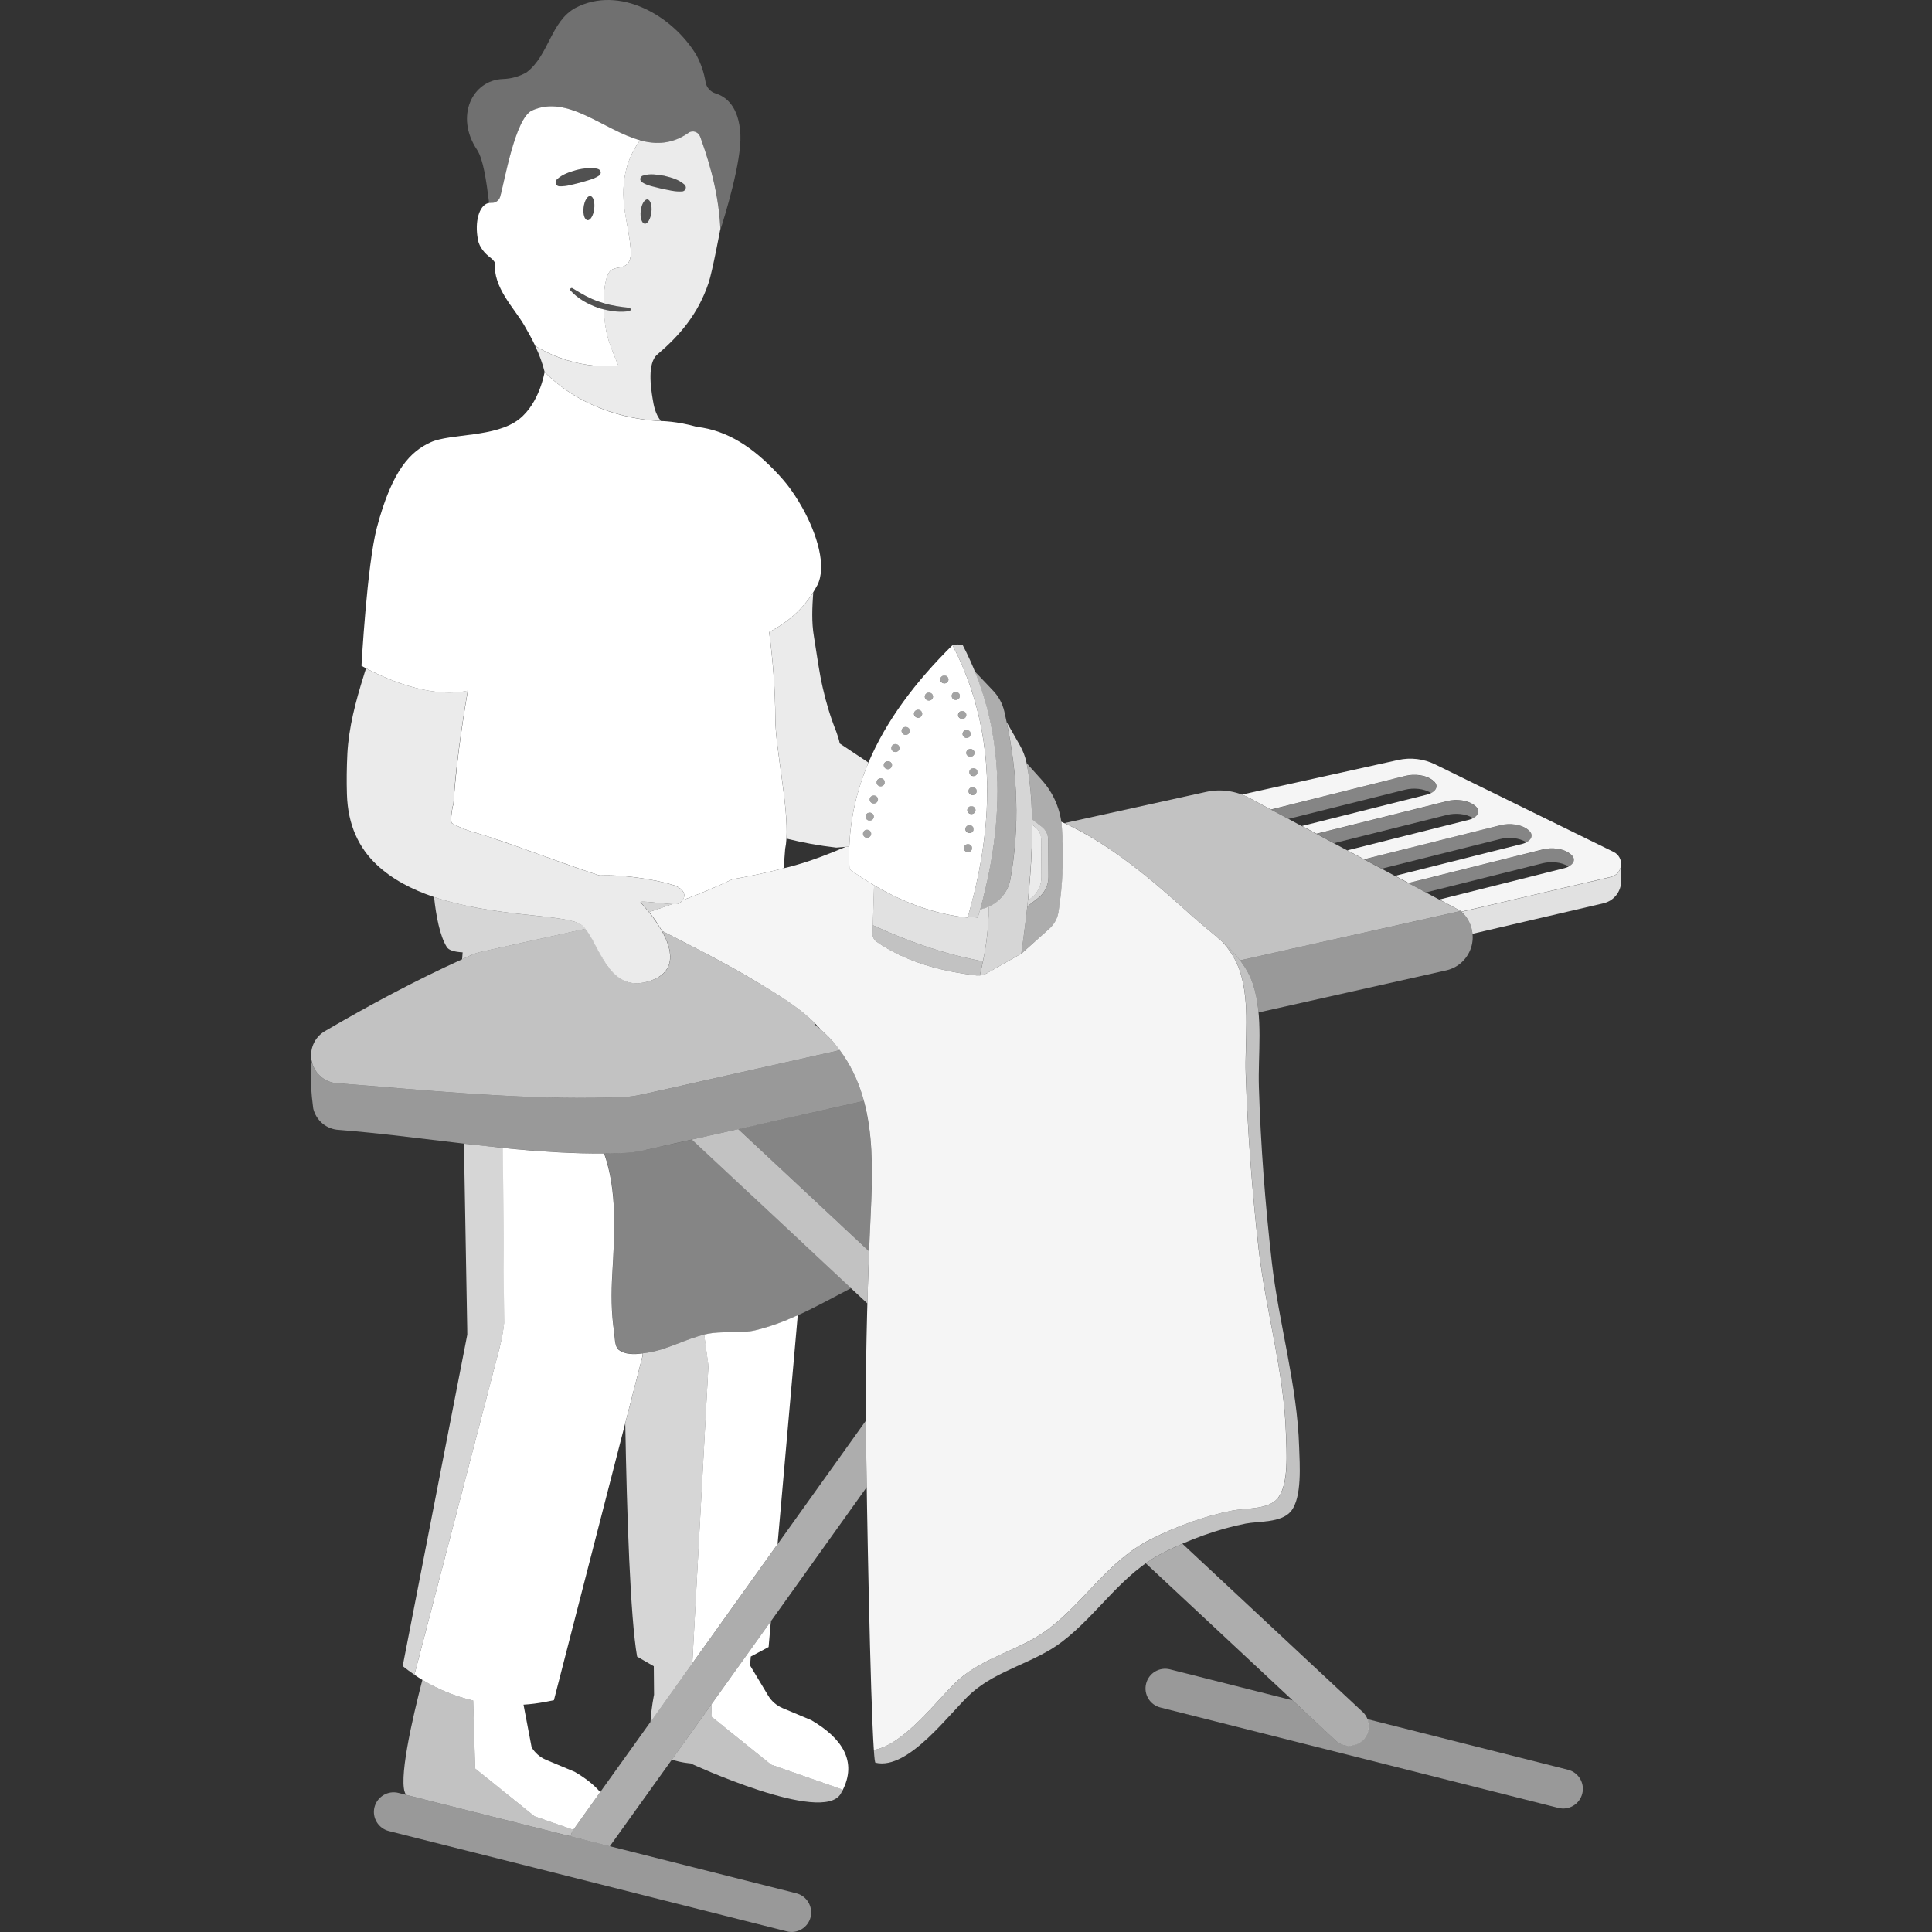
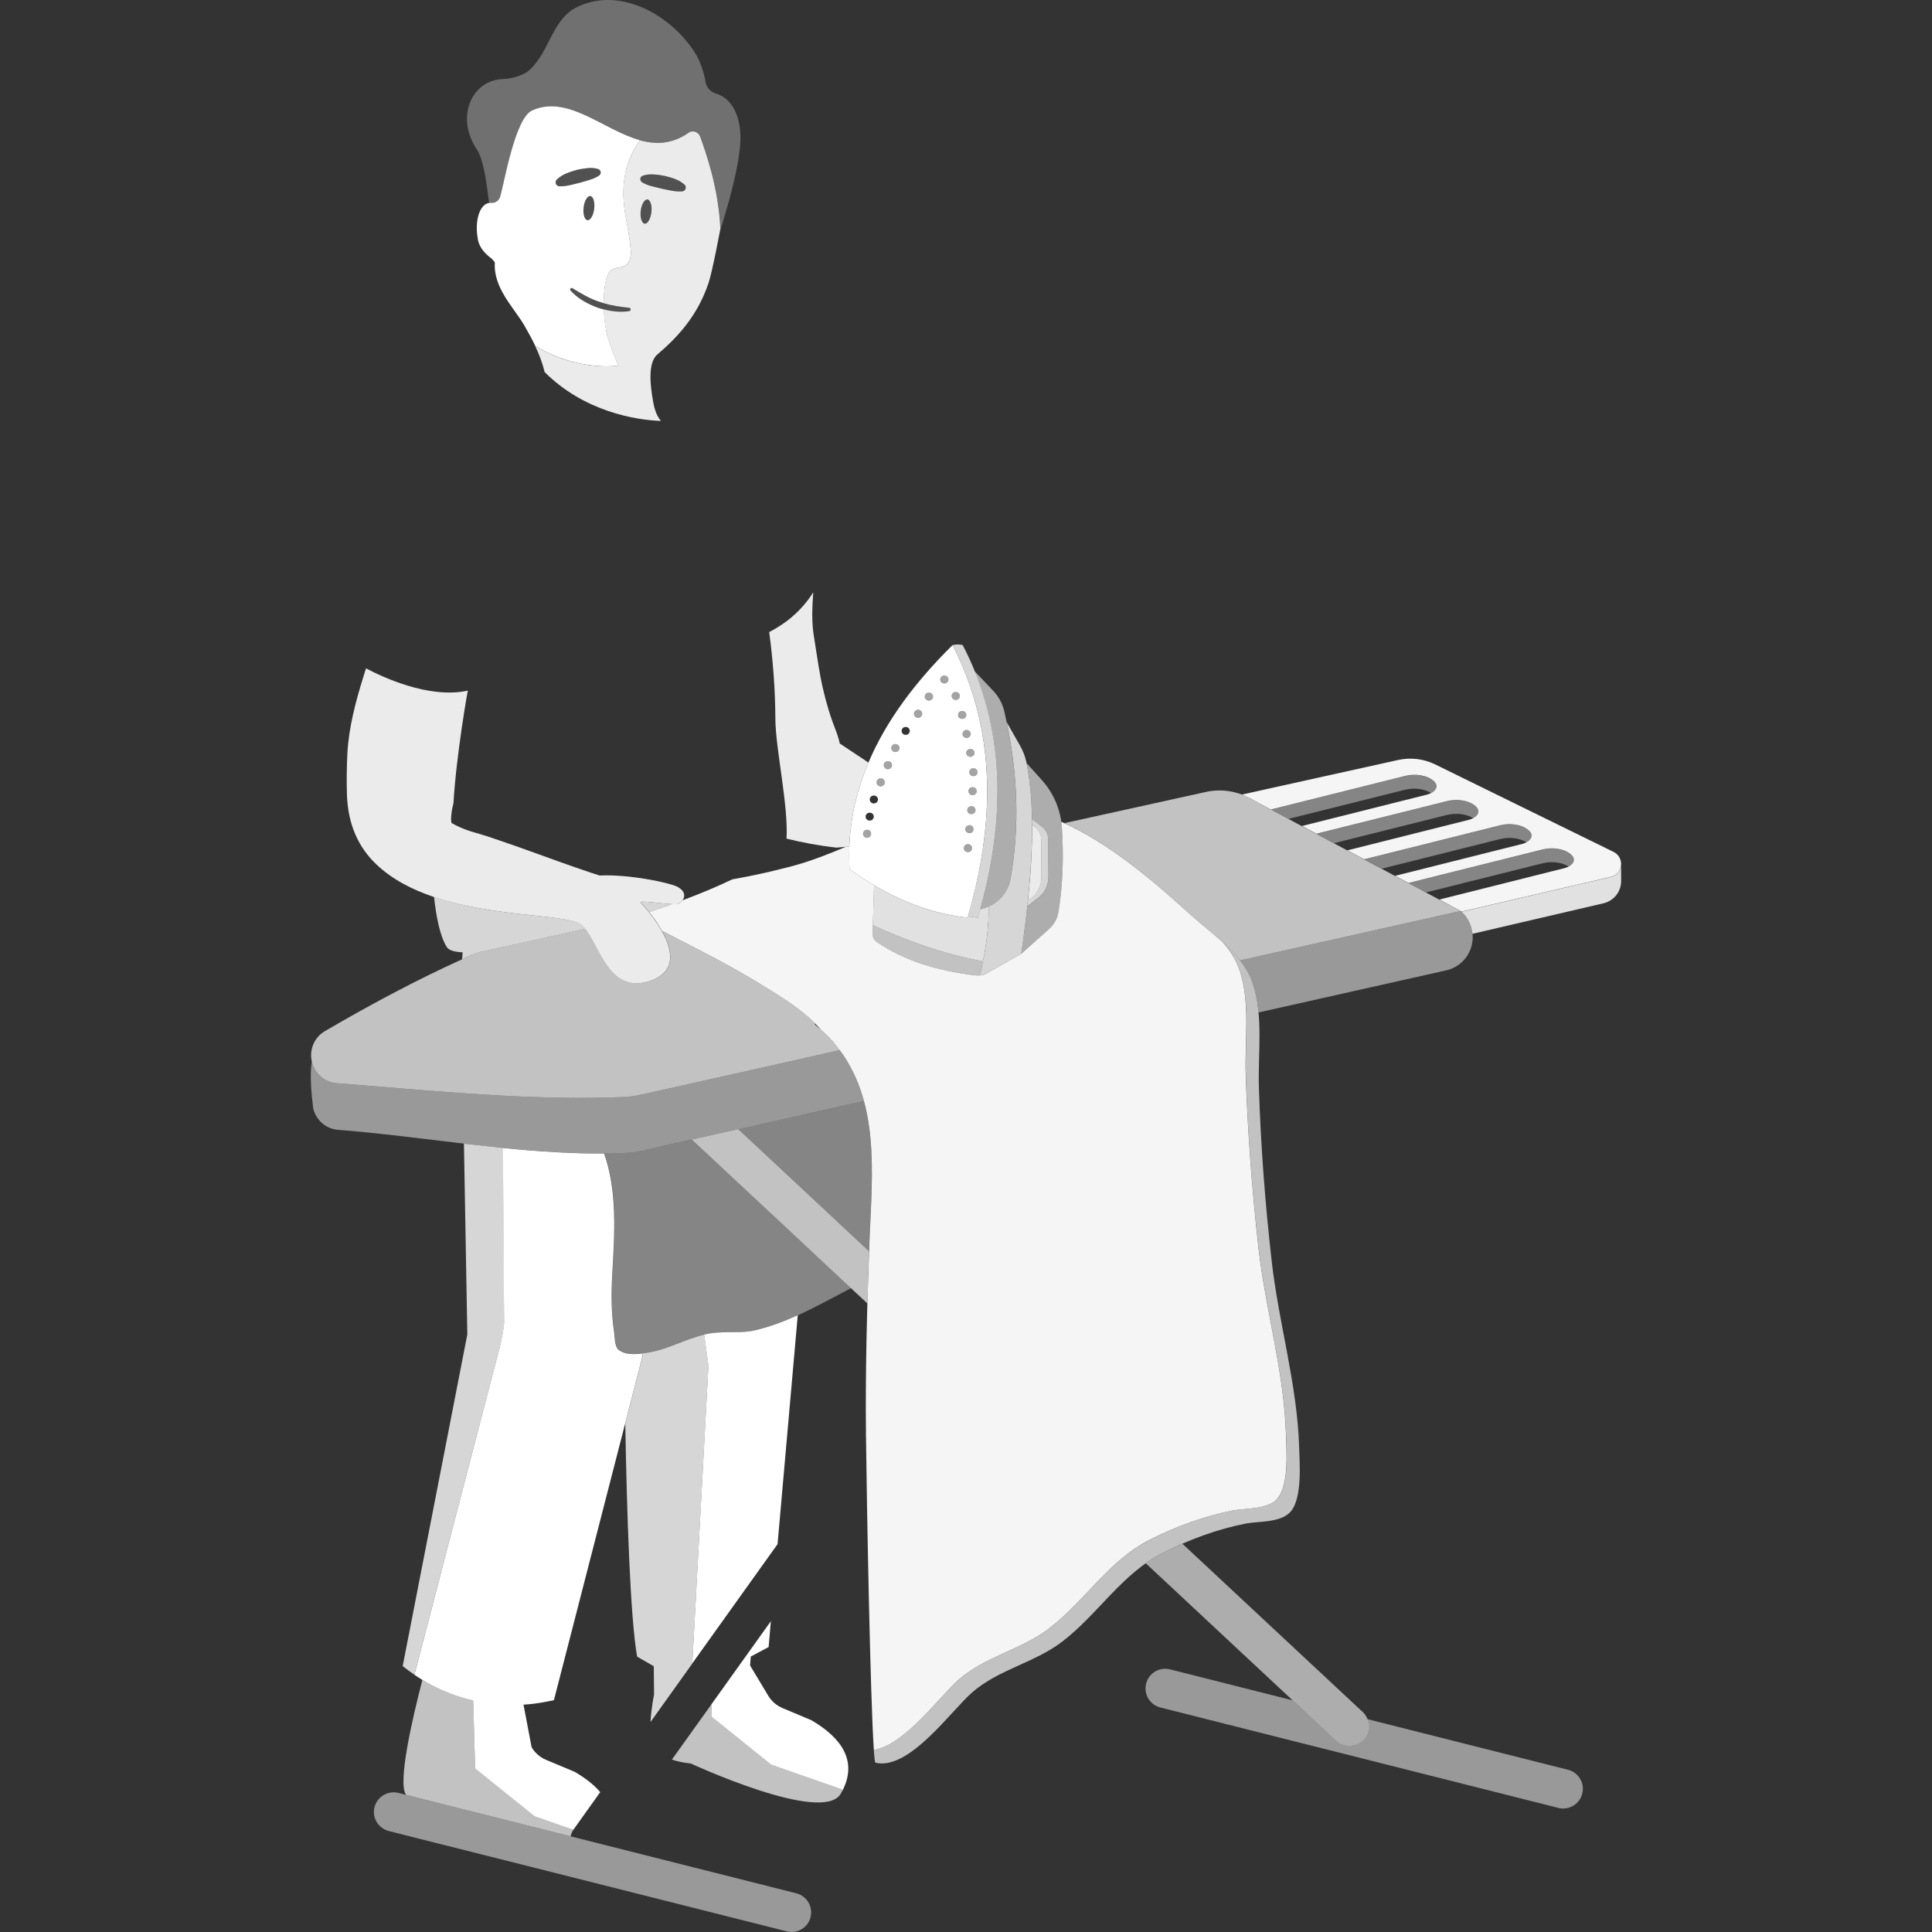
<svg xmlns="http://www.w3.org/2000/svg" viewBox="0 0 300 300">
  <rect x="0" y="0" width="300" height="300" fill="#333333" stroke="none" />
  <g fill="#fff">
    <g fill-rule="evenodd">
      <path d="m 251.72 134.39 l .01 2.41 c .01 1.65 -1.13 3.08 -2.73 3.46 l -20.35 4.74 c -.13 -1.3 -.72 -2.52 -1.71 -3.42 l 23.2 -5.4 c .85 -.2 1.48 -.91 1.58 -1.78 z" opacity=".85" />
      <path d="m 197.37 125.71 l -3.38 -1.81 c -.37 -.2 -.75 -.37 -1.14 -.52 l 24.25 -5.37 c 1.94 -.43 3.97 -.19 5.76 .69 l 27.71 13.59 c .78 .39 1.24 1.22 1.14 2.09 s -.73 1.59 -1.58 1.78 l -23.2 5.4 c -.05 -.04 -.09 -.08 -.14 -.12 l -3.28 -1.76 19.45 -4.88 c 1 -.25 2.04 -1.15 1.01 -2.09 -1.1 -1 -3.04 -1.16 -4.42 -.81 l -20.84 5.21 -2.07 -1.11 19.75 -4.96 c 1 -.25 2.04 -1.15 1.01 -2.09 -1.1 -1 -3.04 -1.16 -4.42 -.81 l -21.15 5.29 -2.6 -1.39 18.9 -4.75 c 1 -.25 2.04 -1.15 1.01 -2.09 -1.1 -1 -3.04 -1.16 -4.42 -.81 l -20.3 5.07 -2.24 -1.2 19.44 -4.88 c 1 -.25 2.04 -1.15 1.01 -2.09 -1.1 -1 -3.04 -1.16 -4.42 -.81 l -20.83 5.21 z" opacity=".95" />
      <path d="m 151.38 104.27 l 2.83 2.98 c .86 .91 1.46 2.01 1.74 3.22 2.01 8.8 2.51 17.25 .94 26.07 -.41 2.26 -2.15 4.07 -4.44 4.64 -.09 .02 -.17 .04 -.26 .06 3.72 -13.4 3.7 -25.8 -.82 -36.96 z" opacity=".6" />
      <path d="m 150.3 142.29 c 4.5 -15.48 4.1 -29.63 -2.4 -42.12 .6 -.13 1.11 -.13 1.59 0 6.53 12.54 6.91 26.76 2.35 42.32 -.52 -.05 -1.03 -.12 -1.54 -.2 z" opacity=".8" />
      <path d="m 158.59 148.06 l -.04 .04 -5.34 3.04 c -.32 .17 -.68 .29 -1.04 .32 h -.02 c .86 -3.55 1.43 -7.11 1.36 -10.67 1.76 -.79 3.04 -2.37 3.39 -4.27 1.47 -8.24 1.12 -16.16 -.57 -24.36 l 2.04 3.58 c .47 .82 .81 1.7 1.01 2.61 1.54 7.44 .92 17.84 -.79 29.7 z" opacity=".8" />
      <path d="m 153.5 140.79 c .06 2.83 -.29 5.67 -.87 8.49 -6.61 -1.25 -11.98 -3.28 -16.96 -5.55 -.05 -.02 -.09 -.04 -.14 -.06 .06 -1.79 .14 -4.34 .19 -6.21 .04 .02 .09 .04 .13 .07 4.48 2.62 9.24 4.43 14.39 4.96 .02 -.07 .04 -.14 .06 -.2 .51 .08 1.02 .14 1.53 .2 .13 -.43 .25 -.85 .36 -1.27 .09 -.02 .18 -.04 .26 -.06 .37 -.09 .72 -.22 1.05 -.37 z" opacity=".85" />
      <path d="m 152.63 149.28 c -.15 .73 -.31 1.45 -.49 2.18 -.14 .02 -.29 .02 -.43 0 h -.12 c -5.83 -.68 -11.11 -2.21 -15.47 -5.22 -.41 -.28 -.64 -.74 -.63 -1.23 .01 -.35 .02 -.82 .04 -1.34 .05 .02 .09 .04 .14 .06 4.98 2.27 10.36 4.3 16.96 5.55 z" opacity=".7" />
      <path d="m 160.25 127.23 c -.05 -3.22 -.32 -6.15 -.84 -8.73 l 2.34 2.6 c 1.87 2.07 2.97 4.69 3.15 7.44 .29 4.51 .16 8.9 -.54 13.11 -.17 1 -.68 1.91 -1.45 2.59 -1.61 1.43 -4.32 3.84 -4.32 3.84 .36 -2.51 .67 -4.95 .93 -7.31 l 1.65 -1.28 c 1.04 -.8 1.64 -2.02 1.63 -3.31 l -.04 -5.83 c -.01 -.75 -.36 -1.46 -.97 -1.93 l -1.54 -1.18 z" opacity=".6" />
      <path d="m 159.51 140.75 c .03 -.31 .07 -.61 .1 -.92 l .47 -.36 c 1.04 -.8 1.64 -2.02 1.63 -3.31 l -.04 -5.83 c -.01 -.75 -.36 -1.46 -.97 -1.93 l -.44 -.34 c 0 -.28 -.01 -.56 -.01 -.84 l 1.54 1.18 c .61 .47 .96 1.17 .97 1.93 l .04 5.83 c .01 1.29 -.59 2.51 -1.63 3.31 l -1.65 1.28 z" opacity=".8" />
      <path d="m 150.31 131.07 c .35 0 .64 .28 .64 .62 s -.29 .62 -.64 .62 -.64 -.28 -.64 -.62 .29 -.62 .64 -.62 z" opacity=".55" />
      <path d="m 150.56 128.11 c .35 0 .64 .28 .64 .62 s -.29 .62 -.64 .62 -.64 -.28 -.64 -.62 .29 -.62 .64 -.62 z" opacity=".55" />
      <path d="m 150.85 125.16 c .35 0 .64 .28 .64 .62 s -.29 .62 -.64 .62 -.64 -.28 -.64 -.62 .29 -.62 .64 -.62 z" opacity=".55" />
      <path d="m 151.03 122.21 c .35 0 .64 .28 .64 .62 s -.29 .62 -.64 .62 -.64 -.28 -.64 -.62 .29 -.62 .64 -.62 z" opacity=".55" />
      <path d="m 151.16 119.25 c .35 0 .64 .28 .64 .62 s -.29 .62 -.64 .62 -.64 -.28 -.64 -.62 .29 -.62 .64 -.62 z" opacity=".55" />
      <path d="m 150.68 116.3 c .35 0 .64 .28 .64 .62 s -.29 .62 -.64 .62 -.64 -.28 -.64 -.62 .29 -.62 .64 -.62 z" opacity=".55" />
      <path d="m 150.12 113.34 c .35 0 .64 .28 .64 .62 s -.29 .62 -.64 .62 -.64 -.28 -.64 -.62 .29 -.62 .64 -.62 z" opacity=".55" />
      <path d="m 149.43 110.39 c .35 0 .64 .28 .64 .62 s -.29 .62 -.64 .62 -.64 -.28 -.64 -.62 .29 -.62 .64 -.62 z" opacity=".55" />
      <path d="m 148.42 107.44 c .35 0 .64 .28 .64 .62 s -.29 .62 -.64 .62 -.64 -.28 -.64 -.62 .29 -.62 .64 -.62 z" opacity=".55" />
      <path d="m 146.65 104.87 c .35 0 .64 .28 .64 .62 s -.29 .62 -.64 .62 -.64 -.28 -.64 -.62 .29 -.62 .64 -.62 z" opacity=".55" />
      <path d="m 144.24 107.54 c .35 0 .64 .28 .64 .62 s -.29 .62 -.64 .62 -.64 -.28 -.64 -.62 .29 -.62 .64 -.62 z" opacity=".55" />
      <path d="m 142.57 110.2 c .35 0 .64 .28 .64 .62 s -.29 .62 -.64 .62 -.64 -.28 -.64 -.62 .29 -.62 .64 -.62 z" opacity=".55" />
-       <path d="m 140.64 112.87 c .35 0 .64 .28 .64 .62 s -.29 .62 -.64 .62 -.64 -.28 -.64 -.62 .29 -.62 .64 -.62 z" opacity=".55" />
      <path d="m 139.03 115.53 c .35 0 .64 .28 .64 .62 s -.29 .62 -.64 .62 -.64 -.28 -.64 -.62 .29 -.62 .64 -.62 z" opacity=".55" />
      <path d="m 137.87 118.2 c .35 0 .64 .28 .64 .62 s -.29 .62 -.64 .62 -.64 -.28 -.64 -.62 .29 -.62 .64 -.62 z" opacity=".55" />
      <path d="m 136.76 120.86 c .35 0 .64 .28 .64 .62 s -.29 .62 -.64 .62 -.64 -.28 -.64 -.62 .29 -.62 .64 -.62 z" opacity=".55" />
-       <path d="m 135.69 123.52 c .35 0 .64 .28 .64 .62 s -.29 .62 -.64 .62 -.64 -.28 -.64 -.62 .29 -.62 .64 -.62 z" opacity=".55" />
-       <path d="m 135.04 126.19 c .35 0 .64 .28 .64 .62 s -.29 .62 -.64 .62 -.64 -.28 -.64 -.62 .29 -.62 .64 -.62 z" opacity=".55" />
      <path d="m 134.64 128.85 c .35 0 .64 .28 .64 .62 s -.29 .62 -.64 .62 -.64 -.28 -.64 -.62 .29 -.62 .64 -.62 z" opacity=".55" />
      <path d="m 147.9 100.18 c -5.75 5.69 -10.29 11.71 -13.05 18.24 -1.72 4.07 -2.76 8.33 -2.96 12.84 0 .07 -.01 .13 -.01 .2 -.04 1.16 -.03 2.32 .03 3.51 1.29 .92 2.6 1.78 3.94 2.56 4.48 2.62 9.25 4.42 14.4 4.96 .88 -3.01 1.58 -5.99 2.08 -8.89 .34 -2 .59 -3.98 .76 -5.94 .8 -9.86 -.81 -19.06 -5.19 -27.49 z m 3.42 16.73 c 0 .34 -.29 .61 -.64 .61 -.34 0 -.64 -.27 -.64 -.61 s .3 -.61 .64 -.61 c .35 0 .64 .27 .64 .61 z m -16.68 13.18 c -.35 0 -.63 -.28 -.63 -.63 0 -.34 .28 -.61 .63 -.61 s .63 .27 .63 .61 c 0 .35 -.28 .63 -.63 .63 z m .4 -2.67 c -.35 0 -.63 -.27 -.63 -.62 0 -.34 .28 -.61 .63 -.61 .36 0 .64 .27 .64 .61 0 .35 -.28 .62 -.64 .62 z m .65 -2.66 c -.36 0 -.64 -.27 -.64 -.62 0 -.34 .28 -.61 .64 -.61 .35 0 .64 .27 .64 .61 0 .35 -.29 .62 -.64 .62 z m 1.07 -2.66 c -.36 0 -.64 -.28 -.64 -.62 s .28 -.62 .64 -.62 c .35 0 .63 .28 .63 .62 s -.28 .62 -.63 .62 z m 1.11 -2.66 c -.35 0 -.64 -.28 -.64 -.63 0 -.34 .29 -.61 .64 -.61 s .64 .27 .64 .61 c 0 .35 -.29 .63 -.64 .63 z m 1.16 -2.67 c -.35 0 -.63 -.27 -.63 -.62 0 -.34 .28 -.61 .63 -.61 s .64 .27 .64 .61 c 0 .35 -.29 .62 -.64 .62 z m 1.6 -2.66 c -.35 0 -.63 -.27 -.63 -.62 0 -.34 .28 -.61 .63 -.61 .36 0 .64 .27 .64 .61 0 .35 -.28 .62 -.64 .62 z m 1.93 -2.66 c -.34 0 -.64 -.28 -.64 -.61 0 -.35 .3 -.63 .64 -.63 .35 0 .64 .28 .64 .63 0 .33 -.29 .61 -.64 .61 z m 1.68 -2.67 c -.35 0 -.64 -.27 -.64 -.61 0 -.35 .29 -.62 .64 -.62 s .64 .27 .64 .62 c 0 .34 -.29 .61 -.64 .61 z m 2.4 -2.66 c -.34 0 -.64 -.27 -.64 -.61 0 -.35 .3 -.62 .64 -.62 .35 0 .64 .27 .64 .62 0 .34 -.29 .61 -.64 .61 z m 1.14 1.94 c 0 -.34 .28 -.61 .63 -.61 s .64 .27 .64 .61 c 0 .35 -.29 .62 -.64 .62 s -.63 -.27 -.63 -.62 z m .99 2.96 c 0 -.35 .3 -.62 .65 -.62 s .63 .27 .63 .62 c 0 .34 -.28 .61 -.63 .61 s -.65 -.27 -.65 -.61 z m .7 2.95 c 0 -.34 .28 -.62 .63 -.62 .36 0 .64 .28 .64 .62 s -.28 .61 -.64 .61 c -.35 0 -.63 -.27 -.63 -.61 z m .84 18.34 c -.36 0 -.64 -.27 -.64 -.61 s .28 -.62 .64 -.62 c .35 0 .63 .28 .63 .62 s -.28 .61 -.63 .61 z m .24 -2.95 c -.36 0 -.64 -.27 -.64 -.61 0 -.35 .28 -.62 .64 -.62 .35 0 .63 .27 .63 .62 0 .34 -.28 .61 -.63 .61 z m .29 -2.95 c -.34 0 -.64 -.27 -.64 -.61 0 -.35 .3 -.62 .64 -.62 .35 0 .64 .27 .64 .62 0 .34 -.29 .61 -.64 .61 z m .18 -2.95 c -.35 0 -.63 -.27 -.63 -.62 0 -.34 .28 -.61 .63 -.61 s .64 .27 .64 .61 c 0 .35 -.29 .62 -.64 .62 z m .13 -2.95 c -.35 0 -.63 -.28 -.63 -.62 s .28 -.61 .63 -.61 .64 .27 .64 .61 -.29 .62 -.64 .62 z" />
      <path d="m 200.08 127.16 l -2.72 -1.45 20.83 -5.21 c 1.38 -.35 3.32 -.19 4.42 .81 .81 .74 .35 1.45 -.38 1.84 -1.13 -.74 -2.81 -.83 -4.05 -.52 l -18.12 4.53 z" opacity=".4" />
      <path d="m 207.14 130.93 l -2.72 -1.45 20.3 -5.07 c 1.38 -.35 3.32 -.19 4.42 .81 .81 .74 .35 1.45 -.38 1.84 -1.13 -.74 -2.81 -.83 -4.05 -.52 l -17.58 4.39 z" opacity=".4" />
      <path d="m 214.55 134.89 l -2.72 -1.45 21.15 -5.29 c 1.38 -.35 3.32 -.19 4.42 .81 .81 .74 .35 1.45 -.38 1.84 -1.13 -.74 -2.81 -.83 -4.05 -.52 l -18.43 4.61 z" opacity=".4" />
      <path d="m 221.43 138.58 l -2.72 -1.45 20.84 -5.21 c 1.38 -.35 3.32 -.19 4.42 .81 .81 .74 .35 1.45 -.38 1.84 -1.13 -.74 -2.81 -.83 -4.05 -.52 l -18.13 4.53 z" opacity=".4" />
      <path d="m 189.85 146.27 c 2.04 1.84 3.84 3.88 4.74 6.63 1.6 4.95 .73 10.79 .89 15.92 .28 8.99 .97 18.07 1.99 27.03 1.09 9.62 3.97 19.18 4.26 28.86 .08 2.55 .5 7.86 -1.3 9.99 -1.51 1.78 -4.99 1.49 -7 1.88 -4.41 .86 -8.78 2.49 -12.78 4.51 -6.52 3.3 -10.09 9.53 -15.75 13.85 -4.33 3.3 -9.92 4.29 -14.04 7.94 -3.27 2.9 -9.74 12.08 -14.92 10.83 -.08 -.02 -.17 -.73 -.25 -1.98 4.81 -.78 10.23 -8.3 13.14 -10.88 4.11 -3.65 9.71 -4.64 14.04 -7.94 5.66 -4.32 9.23 -10.55 15.75 -13.85 4 -2.02 8.37 -3.65 12.78 -4.51 2.02 -.39 5.49 -.1 7 -1.88 1.8 -2.13 1.38 -7.44 1.3 -9.99 -.3 -9.68 -3.17 -19.25 -4.26 -28.86 -1.02 -8.96 -1.7 -18.04 -1.99 -27.03 -.16 -5.13 .72 -10.98 -.89 -15.92 -.58 -1.79 -1.54 -3.27 -2.7 -4.6 z" opacity=".7" />
      <path d="m 198.39 232.67 c -1.5 1.77 -4.98 1.49 -7 1.88 -4.41 .86 -8.79 2.49 -12.78 4.5 -6.52 3.3 -10.09 9.54 -15.75 13.85 -4.32 3.3 -9.92 4.3 -14.04 7.95 -2.9 2.57 -8.33 10.11 -13.13 10.88 -.55 -8.02 -1.1 -38.08 -1.22 -48.73 -.11 -10.21 .16 -20.46 .56 -30.66 .41 -10.21 1.67 -21.58 -5.24 -30.06 -.69 -.86 -1.48 -1.66 -2.32 -2.39 -.3 -.34 -.61 -.68 -.93 -1 -2.66 -2.67 -6.16 -4.67 -9.29 -6.58 -4.83 -2.91 -9.62 -5.27 -14.46 -7.77 -.12 -.2 -.23 -.4 -.36 -.6 -.08 -.14 -.17 -.29 -.27 -.43 -.09 -.14 -.18 -.29 -.27 -.42 s -.18 -.26 -.27 -.39 c -.02 -.03 -.04 -.06 -.07 -.09 -.14 -.19 -.28 -.38 -.41 -.55 -.12 -.16 -.23 -.3 -.34 -.44 .39 -.13 .79 -.26 1.18 -.4 .8 -.27 1.61 -.55 2.4 -.84 .33 .02 .61 .02 .81 0 .19 -.02 .55 -.25 .79 -.58 l .01 -.01 h .01 c 2.8 -1.05 5.41 -2.14 7.7 -3.24 2.7 -.49 5.38 -1.04 8.01 -1.73 .48 -.11 .94 -.23 1.4 -.36 .16 -.04 .3 -.08 .44 -.12 2.63 -.74 5.21 -1.76 7.77 -2.84 .18 -.01 .37 -.02 .57 -.04 -.04 1.16 -.03 2.32 .03 3.51 1.25 .89 2.51 1.72 3.81 2.49 -.05 1.86 -.13 4.41 -.19 6.21 -.02 .52 -.03 .99 -.04 1.34 -.01 .49 .22 .95 .63 1.23 4.36 3.01 9.65 4.54 15.47 5.22 h .12 c .14 .01 .29 .01 .43 0 h .02 c .36 -.03 .72 -.15 1.04 -.32 l 5.34 -3.04 .07 -.04 s 2.7 -2.41 4.29 -3.83 c .76 -.68 1.28 -1.59 1.44 -2.59 .69 -4.21 .83 -8.6 .54 -13.1 -.02 -.32 -.05 -.64 -.1 -.94 7.65 3.39 14.54 9.42 20.34 14.66 1.52 1.37 3.19 2.64 4.72 4.02 1.16 1.32 2.12 2.8 2.7 4.58 1.6 4.95 .72 10.8 .88 15.92 .3 8.99 .98 18.07 1.99 27.03 1.1 9.62 3.97 19.18 4.26 28.85 .08 2.55 .5 7.87 -1.3 10 z" opacity=".95" />
      <path d="m 104.37 140.39 c -1.17 .42 -2.37 .84 -3.58 1.24 -.1 -.12 -.2 -.24 -.29 -.35 -.46 -.56 -.83 -.96 -.98 -1.11 -.14 -.14 .12 -.18 .61 -.15 .13 0 .27 .01 .42 .02 .25 .01 .53 .04 .83 .07 .29 .03 .6 .06 .9 .1 .01 -.01 .02 0 .02 0 .23 .02 .45 .04 .69 .07 .25 .03 .49 .05 .74 .07 .23 .02 .45 .03 .66 .04 z" opacity=".8" />
      <path d="m 160.28 128.07 l .44 .34 c .61 .47 .96 1.17 .96 1.93 l .04 5.83 c .01 1.29 -.59 2.51 -1.62 3.31 l -.47 .36 c .43 -4.21 .66 -8.16 .64 -11.76 z" opacity=".9" />
      <path d="m 226.8 141.46 s -14.74 3.31 -34.24 7.67 c .86 1.12 1.56 2.35 2.03 3.77 .44 1.38 .71 2.82 .84 4.31 12.45 -2.79 22.99 -5.15 29.13 -6.53 1.96 -.43 3.49 -1.95 3.97 -3.9 .1 -.41 .15 -.84 .15 -1.26 0 -1.54 -.67 -3.04 -1.88 -4.05 z" opacity=".5" />
      <path d="m 134.14 170.95 c -2.88 .65 -5.68 1.27 -8.33 1.88 -8.5 1.9 -15.67 3.51 -20.53 4.6 -1.5 .33 -2.78 .63 -3.81 .85 -.71 .16 -1.3 .3 -1.75 .4 -.85 .18 -1.7 .3 -2.57 .34 -6.13 .28 -12.56 -.13 -19 -.77 -.02 0 -.04 -.01 -.05 -.01 -2.03 -.2 -4.04 -.42 -6.06 -.66 -6.68 -.78 -13.25 -1.65 -19.41 -2.13 -1.92 -.09 -3.54 -1.44 -3.99 -3.32 -.69 -5.1 -.22 -7.24 -.22 -7.24 .45 1.88 2.08 3.22 3.99 3.32 6.18 .47 12.79 1.08 19.49 1.54 2.05 .14 4.1 .27 6.16 .38 h .05 c .84 .04 1.68 .09 2.52 .12 .7 .04 1.4 .06 2.1 .09 .18 .01 .36 .01 .55 .02 .67 .02 1.33 .04 1.99 .05 .12 .01 .23 .01 .35 .01 .74 .02 1.48 .04 2.22 .04 3.08 .05 6.12 .01 9.1 -.12 .86 -.04 1.71 -.16 2.56 -.35 .61 -.13 1.43 -.32 2.45 -.54 .66 -.15 1.39 -.31 2.2 -.49 .45 -.1 .93 -.21 1.43 -.32 5.01 -1.12 12.27 -2.75 20.79 -4.66 1.32 -.29 2.67 -.6 4.04 -.91 1.81 2.44 2.98 5.09 3.74 7.88 z" opacity=".5" />
      <path d="m 211.57 265.81 l -27.97 -26.1 c -1 .44 -1.99 .91 -2.95 1.39 -.97 .49 -1.88 1.05 -2.73 1.65 l 29.49 27.53 c 1.23 1.15 3.17 1.08 4.32 -.15 s 1.08 -3.17 -.15 -4.32 z" opacity=".6" />
      <path d="m 134.95 194.3 c -.1 2.69 -.19 5.39 -.26 8.1 l -2.55 -2.37 -7.57 -7.07 v -.01 l -17.15 -16 c .3 -.07 .62 -.14 .93 -.21 .5 -.11 1.03 -.23 1.56 -.35 1.46 -.32 3.04 -.68 4.72 -1.06 l 10.44 9.74 9.89 9.24 z" opacity=".7" />
      <path d="m 135.03 192.34 c -.03 .65 -.05 1.3 -.08 1.96 l -9.89 -9.24 -10.44 -9.74 c .73 -.16 1.47 -.33 2.25 -.5 .69 -.15 1.39 -.31 2.12 -.47 1.67 -.37 3.43 -.77 5.24 -1.17 .52 -.12 1.05 -.23 1.58 -.35 2.66 -.61 5.45 -1.23 8.33 -1.88 1.85 6.81 1.16 14.38 .89 21.4 z" opacity=".4" />
      <path d="m 212.34 266.95 l 31.14 7.86 c 1.63 .41 2.63 2.07 2.21 3.71 -.41 1.63 -2.07 2.63 -3.71 2.21 l -61.8 -15.59 c -1.63 -.41 -2.63 -2.07 -2.21 -3.71 .41 -1.63 2.07 -2.63 3.71 -2.21 l 19.02 4.8 6.7 6.25 c 1.23 1.15 3.17 1.08 4.31 -.15 .82 -.88 1.02 -2.12 .62 -3.17 z" opacity=".5" />
      <path d="m 193.99 123.9 c -2.07 -1.1 -4.45 -1.43 -6.72 -.93 l -21.97 4.84 c 7.43 3.44 14.15 9.31 19.82 14.44 2.5 2.25 5.39 4.22 7.43 6.88 19.5 -4.37 34.24 -7.67 34.24 -7.67 l -32.81 -17.55 z" opacity=".7" />
      <path d="m 130.4 163.07 c -1.37 .31 -2.72 .62 -4.04 .91 -9.37 2.1 -17.22 3.86 -22.22 4.98 -.81 .18 -1.54 .34 -2.2 .49 -1.02 .22 -1.85 .41 -2.45 .54 -.85 .19 -1.7 .31 -2.56 .35 -6.07 .27 -12.44 .13 -18.81 -.21 h -.05 c -2.06 -.11 -4.11 -.24 -6.16 -.38 -6.71 -.46 -13.31 -1.07 -19.49 -1.54 -1.92 -.1 -3.54 -1.44 -3.99 -3.32 s .37 -3.82 2.03 -4.78 c 7 -4.09 14.08 -7.88 21.31 -11.16 .52 -.25 1.05 -.49 1.58 -.73 .4 -.17 .83 -.31 1.26 -.41 l 16.3 -3.59 c .08 .1 .16 .2 .24 .31 0 0 0 .01 .01 .01 .95 1.31 1.78 3.34 2.92 5.05 .11 .16 .23 .33 .34 .49 .07 .09 .14 .18 .2 .26 .21 .25 .41 .49 .64 .72 1.36 1.39 3.17 2.13 5.8 1.21 1.12 -.38 1.88 -.92 2.35 -1.55 .16 -.21 .29 -.44 .38 -.68 .2 -.45 .29 -.95 .29 -1.46 0 -.16 -.01 -.32 -.03 -.49 -.01 -.16 -.04 -.33 -.07 -.5 v -.01 c -.06 -.33 -.15 -.67 -.27 -1.01 -.05 -.17 -.11 -.34 -.19 -.51 -.2 -.51 -.45 -1.02 -.73 -1.51 4.84 2.49 9.62 4.85 14.46 7.76 3.14 1.9 6.62 3.9 9.29 6.57 v .22 c 1.2 .96 2.31 2.01 3.26 3.17 .21 .26 .42 .52 .62 .8 z" opacity=".7" />
-       <path d="m 134.58 230.93 l -14.88 20.82 -9.24 12.91 -6.14 8.59 -9.63 13.44 -.84 -.21 -5.25 -1.33 c .08 -.34 .22 -.68 .43 -1.01 .02 -.04 .04 -.07 .07 -.11 l 4.1 -5.75 7.8 -10.89 6.51 -9.1 13.24 -18.52 13.7 -19.16 c .01 .79 .02 1.59 .02 2.38 .03 2.03 .06 4.77 .11 7.93 z" opacity=".6" />
    </g>
    <path d="m 99.8 210.14 l -.02 .37 -.23 .91 -2.47 9.6 -11.07 42.99 -1.35 .26 c -1.12 .22 -2.24 .36 -3.37 .43 l 1.26 6.62 c .52 .88 1.31 1.55 2.24 1.95 l 4.43 1.85 c 1.62 .94 2.99 1.99 3.98 3.16 l -4.1 5.75 c -.03 .04 -.05 .07 -.07 .11 l -6.03 -2.1 -9.22 -7.42 -.06 -1.94 -.25 -8.62 c -2.77 -.64 -5.43 -1.72 -7.89 -3.21 -.42 -.25 -.83 -.52 -1.23 -.79 l 13.23 -50.81 c .32 -1.24 .55 -2.49 .69 -3.76 0 0 -.09 -13.31 -.18 -27.24 .01 0 .03 .01 .05 .01 5.49 .55 10.96 .92 16.25 .85 -.19 .01 -.38 .01 -.58 .01 2.06 5.83 1.62 12.51 1.27 18.6 -.18 3.05 -.18 6.1 .28 9.12 .09 .65 .08 2.24 .66 2.72 .99 .82 2.49 .77 3.76 .6 z" />
    <path d="m 132.14 200.03 c -2.69 1.4 -5.45 2.93 -8.27 4.22 -2.14 .97 -4.33 1.79 -6.55 2.32 -2.16 .51 -4.46 .16 -6.64 .43 -.44 .06 -.89 .14 -1.32 .24 -3.01 .71 -5.77 2.35 -8.87 2.81 -.21 .03 -.43 .06 -.67 .09 h -.01 c -1.27 .17 -2.77 .22 -3.76 -.6 -.59 -.48 -.57 -2.08 -.67 -2.72 -.46 -3.03 -.46 -6.07 -.28 -9.13 .35 -6.08 .8 -12.77 -1.27 -18.59 .2 0 .39 0 .59 -.01 .11 0 .21 0 .31 -.01 .22 0 .43 0 .65 -.01 .6 -.01 1.19 -.03 1.79 -.06 .87 -.04 1.72 -.16 2.57 -.34 .43 -.1 1.01 -.23 1.68 -.38 .03 0 .05 -.01 .07 -.01 v -.01 c .25 -.05 .51 -.11 .8 -.17 .01 0 .01 -.01 .02 -.01 .21 -.04 .43 -.09 .66 -.14 .71 -.16 1.48 -.33 2.34 -.52 .3 -.07 .62 -.14 .94 -.21 s .66 -.14 .99 -.22 c .07 -.01 .13 -.03 .2 -.04 l 17.15 16 v .01 l 7.57 7.07 z" opacity=".4" />
    <path d="m 123.87 204.24 l -.01 .15 -3.12 35.38 -13.24 18.52 2.5 -46.21 -.66 -4.85 c .43 -.1 .88 -.18 1.32 -.24 2.19 -.27 4.49 .08 6.64 -.43 2.23 -.53 4.42 -1.35 6.55 -2.32 z" />
    <path d="m 130.75 278.15 l -.01 -.29 -11 -3.84 -9.22 -7.42 -.06 -1.94 9.24 -12.92 -.35 4.01 -2.77 1.48 -.11 1.38 2.81 4.68 c .52 .88 1.31 1.55 2.25 1.95 l 4.43 1.86 c 4.71 2.73 7.28 6.39 4.8 11.05 z" />
    <path d="m 110.01 212.09 l -2.5 46.21 -6.5 9.1 c .11 -2.16 .55 -4.24 .55 -4.24 l -.04 -4.43 -2.59 -1.49 c -1.06 -5.97 -1.6 -22.33 -1.84 -36.22 l 2.47 -9.6 .24 -.91 .02 -.37 c .23 -.03 .45 -.06 .67 -.09 3.11 -.46 5.87 -2.11 8.87 -2.81 l .66 4.85 z" opacity=".8" />
    <path d="m 130.75 278.15 c -.06 .12 -.11 .24 -.19 .37 -2.8 4.83 -23.33 -4.7 -23.33 -4.7 s -1.41 -.09 -2.9 -.59 l 6.14 -8.58 .06 1.94 9.22 7.42 11 3.84 .01 .29 z" opacity=".7" />
    <path d="m 125.87 297.7 c -.42 1.63 -2.07 2.62 -3.7 2.2 l -39.14 -9.87 -18.04 -4.54 -4.62 -1.17 c -1.63 -.42 -2.63 -2.07 -2.22 -3.7 .42 -1.63 2.08 -2.63 3.71 -2.22 l 1.2 .3 2.9 .74 16.56 4.17 11.33 2.86 29.8 7.52 c 1.63 .41 2.62 2.07 2.21 3.71 z" opacity=".5" />
    <path d="m 89.03 284.13 c -.21 .33 -.35 .67 -.43 1.01 l -6.08 -1.53 -16.56 -4.17 -2.9 -.74 c -1.37 -1.77 1 -11.97 2.53 -17.86 2.45 1.49 5.11 2.57 7.89 3.21 l .25 8.62 .06 1.94 9.22 7.42 6.03 2.1 z" opacity=".7" />
    <path d="m 78.29 205.48 c -.14 1.27 -.37 2.52 -.7 3.76 l -13.24 50.81 c -.62 -.42 -1.23 -.87 -1.82 -1.34 l 10.03 -51.47 s 0 -.33 -.01 -.97 c -.01 -.41 -.02 -.97 -.03 -1.63 -.08 -4.79 -.28 -15.59 -.48 -27.05 2.02 .23 4.03 .45 6.06 .66 .01 0 .03 .01 .05 .01 l .13 27.23 z" opacity=".8" />
    <path d="m 90.9 144.23 l -16.3 3.59 c -.43 .1 -.86 .24 -1.26 .41 -.53 .23 -1.06 .47 -1.58 .73 .02 -.36 .05 -.74 .08 -1.08 -1.3 -.07 -2.16 -.33 -2.46 -.82 -1.08 -1.73 -1.66 -4.79 -1.98 -7.78 9 3.06 19.58 2.69 22.5 4.09 .36 .17 .7 .47 1.01 .86 z" opacity=".8" />
    <path d="m 78.08 12.27 c 1.32 -.04 2.59 -.4 3.69 -1.04 3.46 -2.61 3.75 -7.94 7.6 -10.01 6.81 -3.55 15.09 1.18 18.79 7.37 .68 1.28 1.16 2.68 1.4 4.15 .14 .84 .75 1.52 1.57 1.77 1.48 .45 3.64 1.9 3.84 6.46 .18 4.15 -2.42 12.59 -3.16 14.88 .04 -.2 .06 -.32 .06 -.32 -.31 -6.52 -2.33 -12.01 -3.13 -14.29 -.26 -.73 -1.14 -1.07 -1.78 -.63 -2.58 1.8 -5.09 1.87 -7.56 1.18 -5.71 -1.58 -11.21 -7.14 -16.77 -4.63 -2.66 1.2 -4.33 11.32 -4.96 13.41 -.18 .59 -.75 .99 -1.36 .93 -.03 0 -.04 -.01 -.04 -.01 l -.01 -.02 v .04 c -.1 -.01 -.21 .01 -.31 .03 -.45 -3.63 -.93 -6.86 -1.88 -8.29 -3.46 -5.19 -.74 -10.82 4.03 -10.98 z" opacity=".3" />
    <path d="m 92.89 26.26 c -.59 -.19 -1.16 -.2 -1.72 -.14 s -1.12 .15 -1.67 .29 c -1.08 .32 -2.18 .64 -3.05 1.48 -.24 .23 -.25 .62 -.02 .86 .11 .12 .27 .18 .42 .19 h .01 c 1.16 .03 2.13 -.31 3.15 -.55 .51 -.14 1.01 -.29 1.51 -.44 .51 -.15 1.01 -.34 1.5 -.68 l .01 -.01 c .26 -.18 .32 -.52 .14 -.78 -.07 -.11 -.17 -.18 -.29 -.22 z" opacity=".15" />
    <path d="m 91.66 30.44 c -.46 -.05 -.92 .74 -1.04 1.78 -.12 1.03 .15 1.92 .61 1.97 s .92 -.74 1.04 -1.78 c .12 -1.03 -.15 -1.92 -.61 -1.97 z" opacity=".15" />
    <path d="m 99.68 28.29 c .51 .32 1.01 .48 1.52 .62 .51 .13 1.02 .27 1.53 .38 1.03 .2 2.02 .51 3.17 .43 h .01 c .33 -.02 .59 -.31 .56 -.65 -.01 -.17 -.09 -.31 -.2 -.41 -.9 -.8 -2.02 -1.09 -3.11 -1.36 -.55 -.12 -1.12 -.18 -1.68 -.22 -.56 -.03 -1.14 -.01 -1.72 .21 -.29 .11 -.44 .43 -.33 .72 .04 .12 .13 .21 .23 .28 l .01 .01 z" opacity=".15" />
    <path d="m 100.53 30.97 c -.46 -.05 -.92 .74 -1.04 1.78 -.12 1.03 .15 1.92 .61 1.97 s .92 -.74 1.04 -1.78 c .12 -1.03 -.15 -1.92 -.61 -1.97 z" opacity=".15" />
    <path d="m 74.2 37.19 c .24 1.24 1.09 2.17 1.95 2.82 .32 .24 .53 .49 .69 .75 -.27 3.92 2.94 6.99 4.54 9.71 .66 1.13 1.24 2.2 1.74 3.25 6.72 4.05 12.9 3.05 12.9 3.05 s -1.24 -2.88 -1.65 -4.39 c -.33 -1.19 -.54 -2.75 -.6 -4.33 -.33 -.08 -.66 -.17 -.98 -.28 -1.56 -.58 -3.09 -1.4 -4.2 -2.66 -.07 -.08 -.08 -.19 -.02 -.28 .07 -.11 .21 -.14 .32 -.08 1.36 .84 2.71 1.64 4.21 2.12 .22 .08 .44 .14 .65 .2 0 -1.43 .13 -2.81 .44 -3.88 .13 -.45 .31 -.91 .67 -1.21 .65 -.52 1.66 -.33 2.34 -.81 .7 -.49 .8 -1.48 .74 -2.33 -.13 -1.95 -.57 -3.86 -.88 -5.79 -.88 -5.44 .63 -8.93 2.33 -11.27 -5.71 -1.58 -11.21 -7.14 -16.77 -4.63 -2.66 1.2 -4.33 11.32 -4.96 13.41 -.18 .59 -.75 .99 -1.36 .93 -.03 0 -.04 -.01 -.04 -.01 l -.01 -.02 v .04 c -.15 -.01 -.3 0 -.45 .04 -1.4 .37 -2.12 2.9 -1.59 5.64 z m 16.42 -4.97 c .12 -1.03 .59 -1.83 1.04 -1.78 .46 .05 .73 .93 .61 1.97 -.12 1.03 -.59 1.83 -1.04 1.78 -.46 -.05 -.73 -.93 -.61 -1.97 z m -4.17 -4.34 c .87 -.83 1.97 -1.16 3.05 -1.48 .55 -.14 1.11 -.23 1.67 -.29 s 1.14 -.05 1.72 .14 c .11 .04 .21 .11 .29 .22 .18 .26 .11 .6 -.14 .78 l -.01 .01 c -.49 .34 -.99 .52 -1.5 .68 -.51 .15 -1.01 .31 -1.51 .44 -1.03 .24 -2 .58 -3.15 .55 h -.01 c -.15 -.01 -.3 -.07 -.42 -.19 -.23 -.24 -.22 -.63 .02 -.86 z" />
    <path d="m 88.57 45.11 c 1.11 1.26 2.64 2.08 4.2 2.66 1.59 .53 3.29 .82 4.95 .54 .14 -.02 .24 -.16 .22 -.3 -.02 -.12 -.12 -.21 -.23 -.22 -1.59 -.16 -3.14 -.38 -4.62 -.91 -1.5 -.48 -2.85 -1.28 -4.21 -2.12 -.11 -.07 -.26 -.04 -.32 .08 -.06 .09 -.04 .2 .02 .28 z" opacity=".15" />
    <path d="m 134.85 118.42 c -1.72 4.07 -2.76 8.33 -2.96 12.84 0 .07 -.01 .13 -.01 .2 -.2 .02 -.39 .03 -.57 .04 -.89 .07 -1.45 .12 -1.45 .12 -2.72 -.31 -5.28 -.79 -7.73 -1.4 .31 -5.13 -1.71 -13.99 -1.73 -18.58 -.02 -4.58 -.38 -9.19 -.96 -13.49 2.56 -1.32 5.01 -3.27 6.84 -6.17 -.16 2.29 -.28 4.61 .11 6.88 l .69 4.4 c .2 1.18 .4 2.35 .67 3.51 .52 2.31 1.21 4.61 2.11 6.85 .23 .62 .41 1.22 .54 1.83 1.55 1.03 3.12 2.08 4.45 2.96 z" opacity=".9" />
    <path d="m 108.73 21.24 c -.25 -.73 -1.14 -1.08 -1.78 -.64 -2.58 1.81 -5.09 1.87 -7.56 1.19 -1.71 2.34 -3.22 5.84 -2.34 11.27 .31 1.93 .76 3.84 .89 5.79 .05 .86 -.04 1.85 -.75 2.33 -.69 .48 -1.69 .28 -2.34 .81 -.36 .29 -.54 .76 -.68 1.21 -.3 1.07 -.43 2.45 -.44 3.88 1.28 .38 2.61 .57 3.97 .71 .11 .01 .21 .1 .23 .22 .02 .14 -.07 .27 -.22 .3 -1.31 .21 -2.66 .06 -3.96 -.27 .06 1.58 .28 3.15 .61 4.34 .41 1.51 1.65 4.39 1.65 4.39 s -6.19 1.01 -12.91 -3.05 c .65 1.36 1.14 2.69 1.47 4.05 6.16 6.17 14.2 7.46 18.05 7.59 -.87 -1.06 -1.11 -2.38 -1.28 -3.45 -.28 -1.7 -.85 -5.53 .73 -6.86 3.44 -2.93 6.32 -6.25 7.95 -11.1 .59 -1.72 1.84 -8.42 1.84 -8.42 -.3 -6.51 -2.33 -12.02 -3.13 -14.3 z m -7.58 11.7 c -.12 1.04 -.59 1.84 -1.04 1.79 s -.74 -.94 -.62 -1.98 c .12 -1.03 .59 -1.83 1.05 -1.78 .45 .05 .73 .94 .61 1.97 z m 4.78 -3.22 h -.01 c -1.16 .08 -2.14 -.23 -3.18 -.42 -.51 -.12 -1.02 -.25 -1.53 -.38 -.51 -.14 -1.02 -.3 -1.52 -.63 h -.01 c -.1 -.06 -.18 -.16 -.22 -.28 -.11 -.28 .04 -.61 .32 -.72 .59 -.21 1.16 -.24 1.72 -.21 .56 .04 1.12 .11 1.67 .22 1.1 .28 2.21 .56 3.11 1.36 .12 .1 .19 .25 .21 .41 .02 .33 -.23 .63 -.56 .65 z" opacity=".9" />
-     <path d="m 126.87 90.94 c -.19 .36 -.39 .7 -.6 1.04 -1.82 2.89 -4.27 4.84 -6.84 6.17 .58 4.3 .94 8.91 .96 13.49 s 2.04 13.44 1.73 18.58 c -.03 .58 -.1 1.12 -.2 1.59 -.01 .08 -.11 1.37 -.23 3.01 -2.62 .69 -5.3 1.24 -8.01 1.73 -2.28 1.1 -4.89 2.19 -7.7 3.24 .01 -.01 .02 -.03 .02 -.04 .06 -.07 .1 -.14 .13 -.22 s .06 -.15 .09 -.24 c .12 -.51 -.08 -1.11 -1.08 -1.63 -1.16 -.59 -7.38 -1.94 -12.02 -1.72 -.38 -.12 -.77 -.25 -1.17 -.38 h -.01 c -1.65 -.55 -3.39 -1.16 -5.15 -1.79 -1.11 -.39 -2.22 -.79 -3.32 -1.19 -2.44 -.88 -4.81 -1.74 -6.93 -2.43 -.68 -.23 -1.34 -.45 -1.95 -.63 -.35 -.1 -.68 -.2 -.99 -.29 -.2 -.06 -.39 -.11 -.58 -.17 -1.27 -.41 -2.17 -.87 -2.83 -1.23 -.28 -.15 -.05 -2.11 .25 -3.06 .43 -7.47 2.19 -17.47 2.22 -17.52 -6.06 1.34 -13.48 -2.22 -15.79 -3.46 -.48 -.25 -.74 -.4 -.74 -.4 s .86 -15.67 2.39 -21.46 c 2.39 -9.05 5.28 -11.85 8.35 -13.25 3.06 -1.4 10.08 -.71 13.74 -3.59 3.21 -2.53 3.93 -7.31 3.96 -7.31 6.17 6.18 14.19 7.47 18.05 7.6 0 0 2.42 0 5.58 .9 4.8 .56 8.83 3.22 12.79 7.53 .44 .49 .87 .97 1.26 1.47 .78 1 1.59 2.23 2.34 3.56 2.25 4.05 3.87 9.13 2.28 12.12 z" />
    <path d="m 106.23 139.29 c -.03 .09 -.06 .16 -.09 .24 -.04 .08 -.08 .15 -.13 .22 0 .01 -.01 .03 -.02 .04 h -.01 l -.01 .01 c -.24 .33 -.6 .56 -.79 .59 -.2 .02 -.48 .02 -.82 0 -.2 -.01 -.42 -.02 -.66 -.04 s -.48 -.04 -.74 -.07 c -.23 -.03 -.45 -.05 -.69 -.07 0 0 -.01 -.01 -.02 0 -.3 -.04 -.61 -.07 -.9 -.1 s -.57 -.06 -.83 -.07 c -.15 -.01 -.29 -.02 -.42 -.02 -.48 -.03 -.75 .01 -.61 .15 .15 .15 .51 .55 .98 1.11 .09 .11 .19 .23 .29 .35 l .01 .01 c .63 .79 1.36 1.81 1.99 2.91 .24 .43 .46 .88 .66 1.32 1.07 2.53 1.11 5.2 -2.39 6.41 -6.14 2.14 -7.72 -4.72 -9.9 -7.73 -.01 0 -.01 -.01 -.01 -.01 -.08 -.11 -.16 -.21 -.24 -.31 -.31 -.38 -.65 -.69 -1.01 -.86 -2.91 -1.4 -13.49 -1.04 -22.5 -4.09 -3.35 -1.13 -6.47 -2.72 -8.92 -5.05 -2.68 -2.54 -4.44 -6.05 -4.58 -10.92 -.06 -1.99 -.04 -4.09 .07 -6.3 .22 -4.07 1.29 -8.11 2.52 -12.03 .12 -.4 .24 -.8 .38 -1.2 2.32 1.24 9.74 4.8 15.8 3.46 -.03 .05 -1.8 10.06 -2.23 17.52 -.29 .95 -.52 2.91 -.24 3.07 .66 .36 1.55 .82 2.83 1.23 .18 .06 .37 .11 .57 .17 .31 .09 .65 .19 .99 .29 .62 .18 1.27 .39 1.96 .63 2.11 .7 4.49 1.55 6.93 2.43 1.1 .4 2.21 .81 3.32 1.2 1.76 .63 3.51 1.24 5.16 1.79 h .01 c .39 .13 .79 .26 1.17 .38 4.64 -.22 10.86 1.13 12.02 1.72 .17 .09 .32 .18 .44 .27 .62 .45 .74 .94 .64 1.35 z" opacity=".9" />
  </g>
</svg>